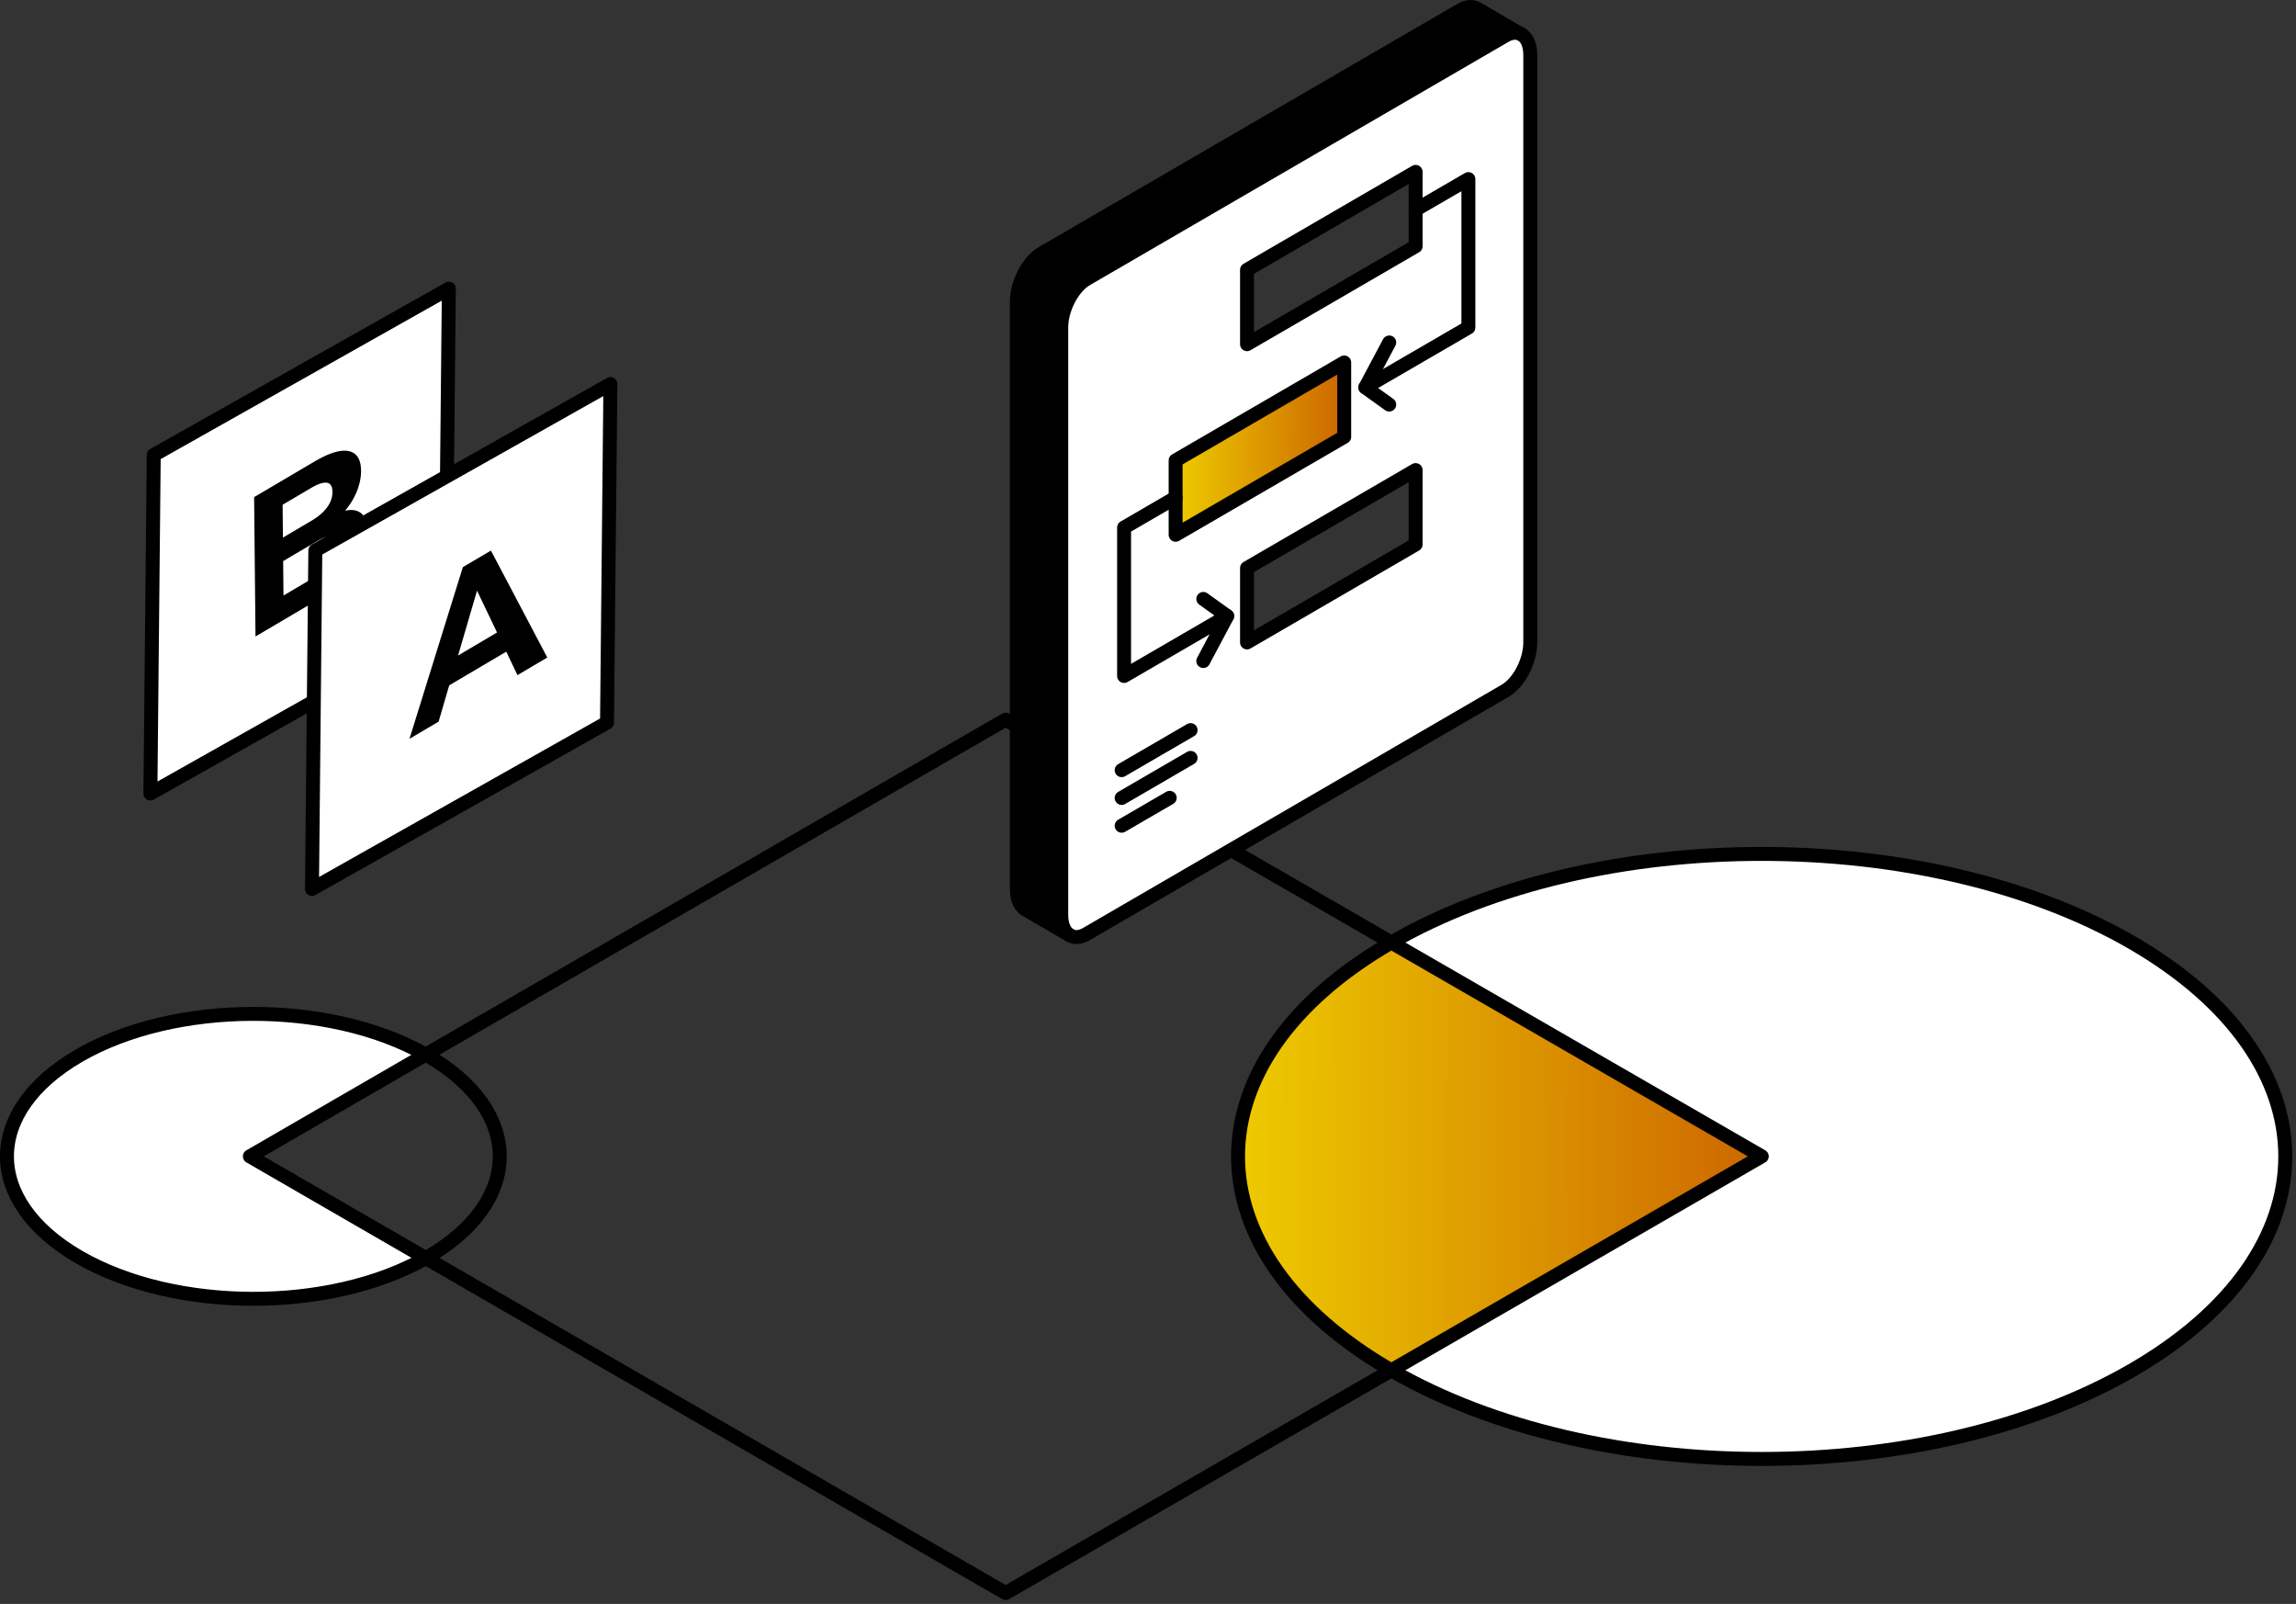
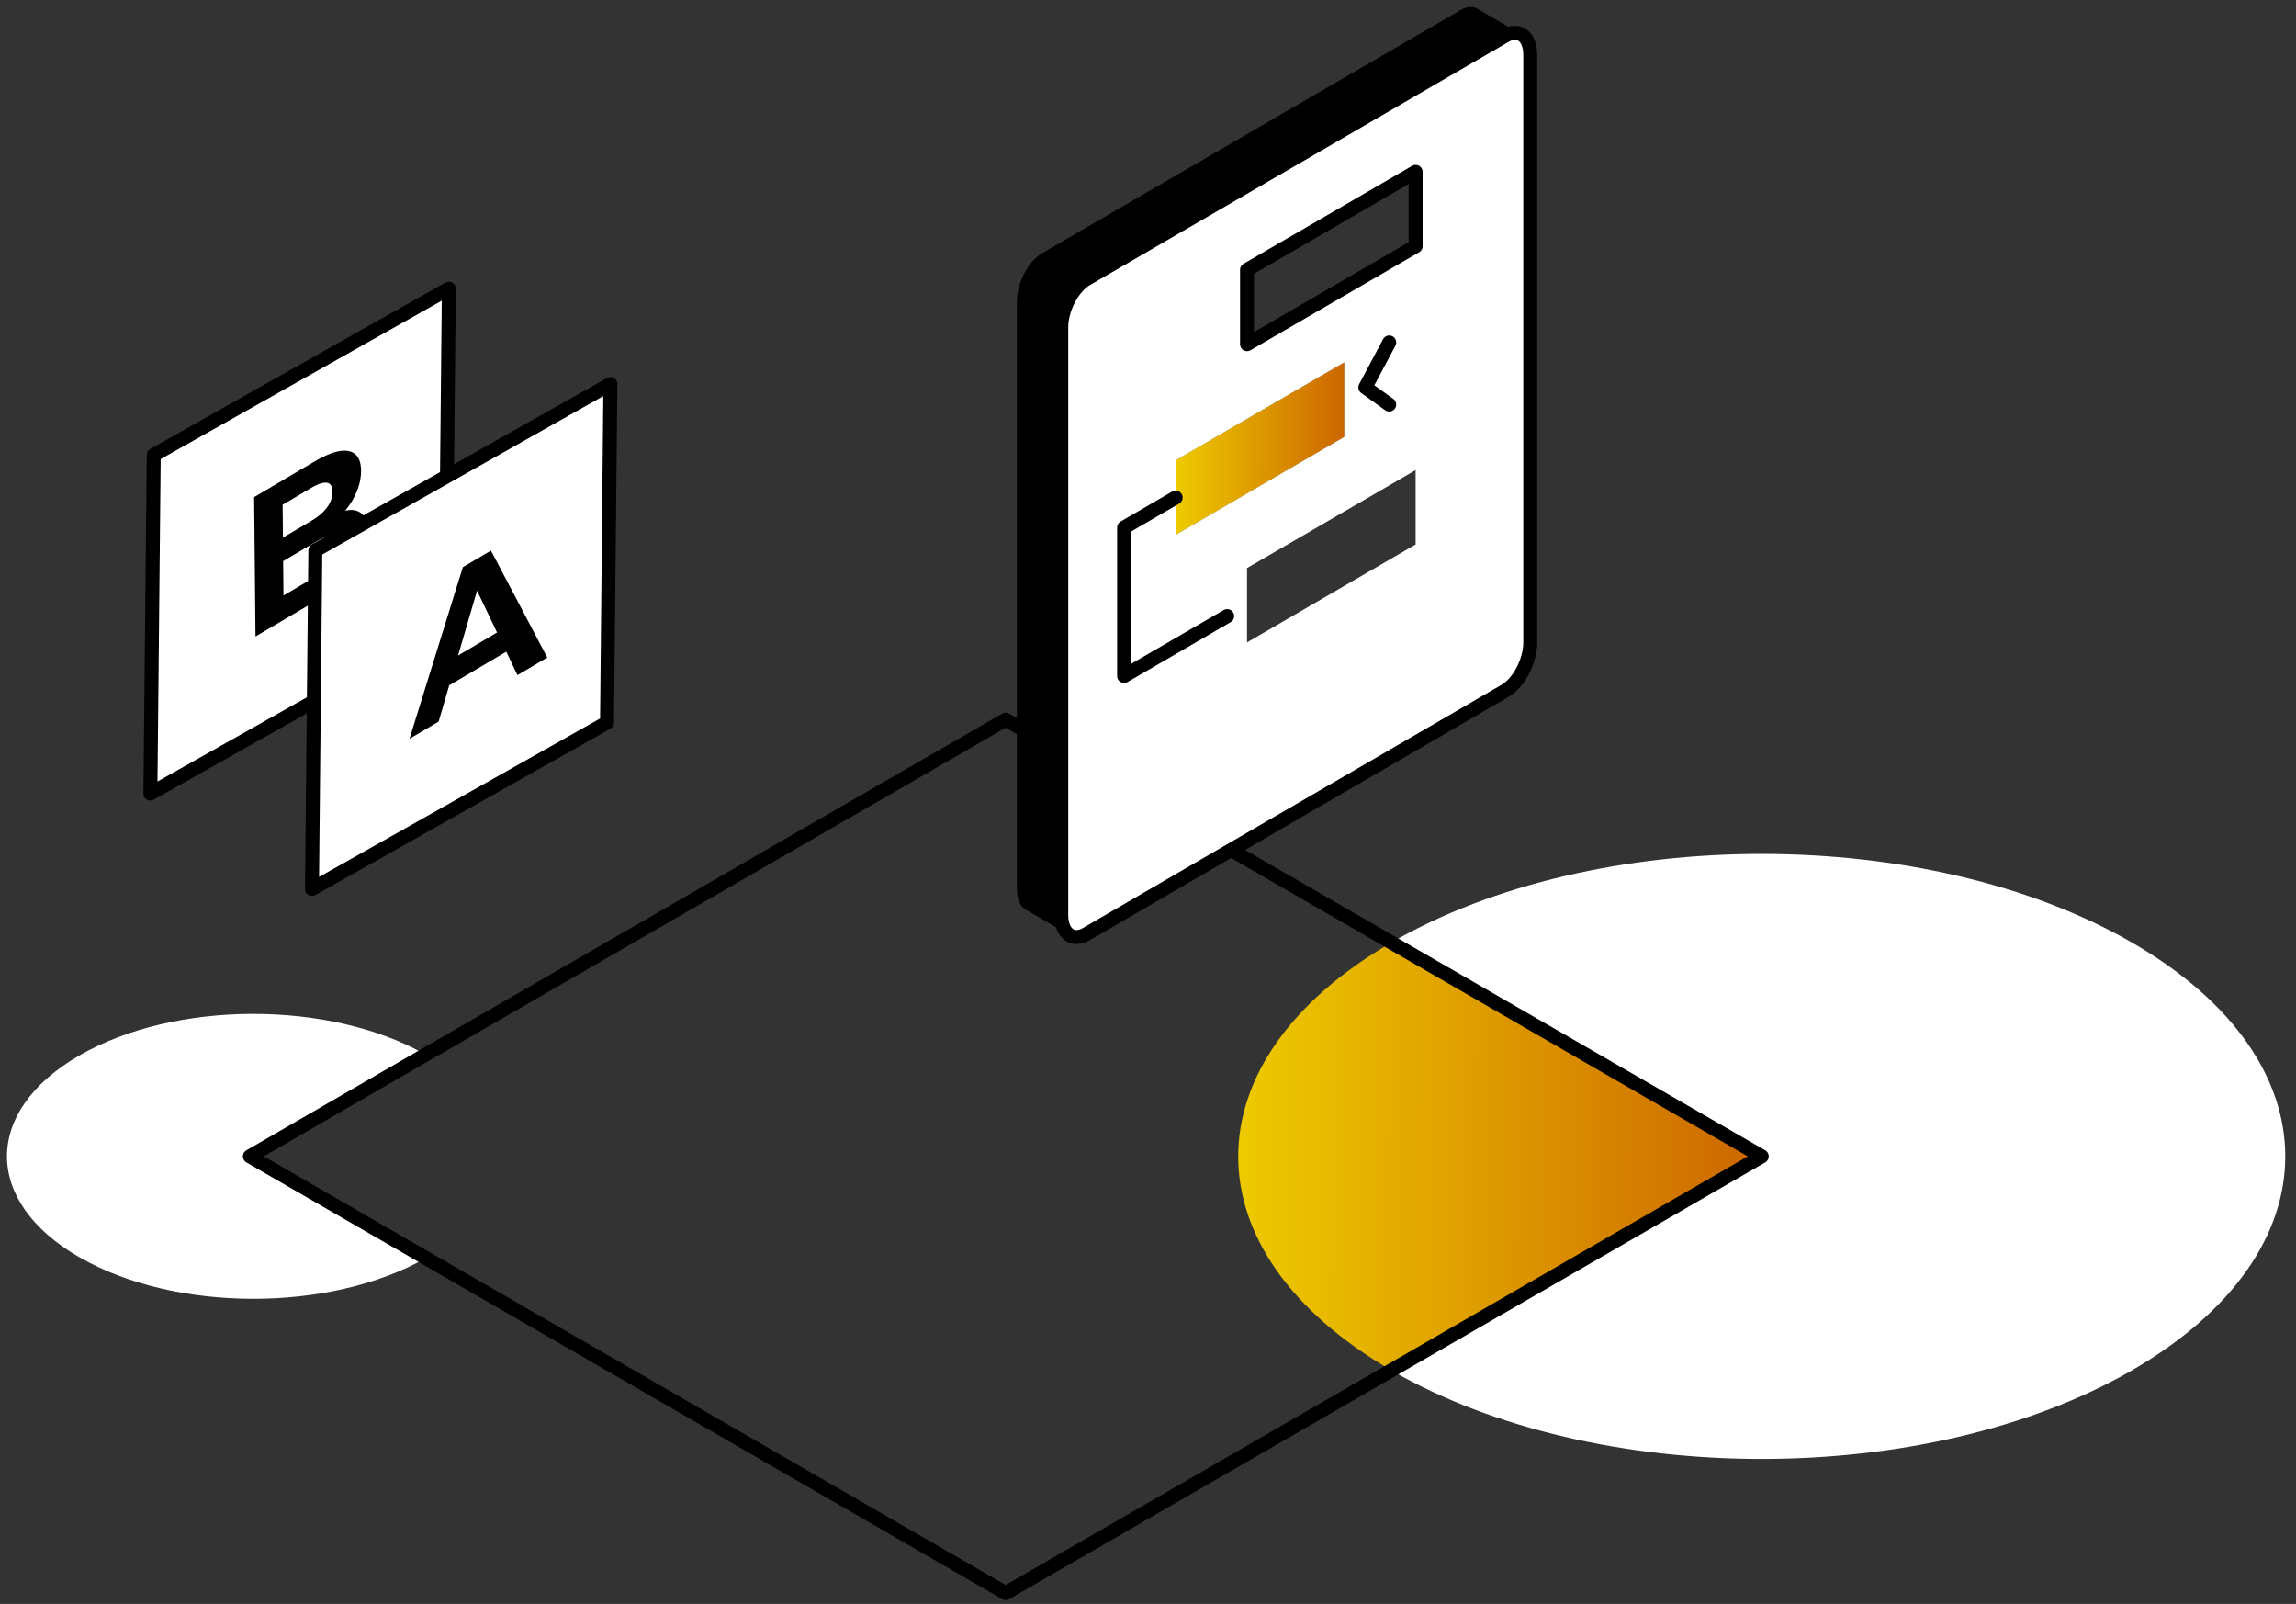
<svg xmlns="http://www.w3.org/2000/svg" width="494" height="345" fill="none">
  <rect width="100%" height="100%" fill="#333333" stroke="none" />
  <path fill="#fff" d="M458.688 202.726c44.002 25.406 44.002 66.587 0 92.029-44.002 25.405-115.339 25.405-159.34 0l79.67-46.033-79.67-45.996c44.001-25.406 115.338-25.406 159.34 0ZM53.763 248.722l37.86 21.884c-20.726 11.751-54.024 11.679-74.606-.215-20.69-11.967-20.69-31.371 0-43.337 20.582-11.895 53.844-11.967 74.57-.216l-37.86 21.848.036.036Z" />
  <path fill="url(#a)" d="m379.055 248.722-79.671 46.032c-43.965-25.406-43.965-66.587 0-92.028l79.671 45.996Z" />
  <path stroke="#000" stroke-linecap="round" stroke-linejoin="round" stroke-width="3" d="m299.346 294.755-82.975 47.901-124.75-72.049-37.86-21.884 37.824-21.885 124.786-72.048 82.975 47.936 79.706 45.997-79.706 46.032Z" />
-   <path stroke="#000" stroke-linecap="round" stroke-linejoin="round" stroke-width="3" d="M299.349 294.755c44.002 25.405 115.339 25.405 159.34 0 44.002-25.406 44.002-66.587 0-92.029-44.001-25.406-115.338-25.406-159.34 0-43.966 25.406-43.966 66.587 0 92.029ZM91.623 270.607s.251-.144.359-.216c20.726-11.966 20.726-31.371 0-43.337-.144-.072-.251-.144-.395-.216-20.726-11.75-53.988-11.678-74.57.216-20.69 11.966-20.69 31.371 0 43.337 20.582 11.895 53.88 11.966 74.606.216Z" />
  <path fill="#fff" d="m33.08 97.869-.72 72.813 63.484-35.781.729-72.813-63.493 35.78Z" />
  <path stroke="#000" stroke-linecap="round" stroke-linejoin="round" stroke-width="3" d="m32.36 170.682 63.484-35.781.729-72.813-63.493 35.78-.72 72.814Z" />
  <path fill="#000" d="M77.805 110.489c.868.766 1.314 2.08 1.33 3.933.024 2.627-.853 5.177-2.638 7.655-1.784 2.479-4.406 4.731-7.85 6.764l-13.674 8.062-.297-29.972 12.914-7.616c3.225-1.9 5.706-2.658 7.444-2.283 1.737.383 2.622 1.767 2.645 4.168.016 1.454-.281 2.94-.884 4.441a15.33 15.33 0 0 1-2.56 4.223c1.519-.352 2.709-.141 3.577.625h-.007Zm-17-1.923.07 7.068 6.081-3.589c1.511-.891 2.654-1.869 3.429-2.924.774-1.064 1.158-2.174 1.142-3.347-.015-1.173-.415-1.822-1.197-1.939-.783-.125-1.933.258-3.444 1.149l-6.082 3.589v-.007Zm10.965 12.268c.814-1.079 1.213-2.252 1.198-3.503-.024-2.487-1.66-2.768-4.908-.852l-7.138 4.214.07 7.405 7.138-4.214c1.613-.954 2.826-1.971 3.632-3.05h.008Z" />
  <path fill="#fff" d="m67.845 118.395-.72 72.813 63.477-35.781.728-72.813-63.485 35.781Z" />
  <path stroke="#000" stroke-linecap="round" stroke-linejoin="round" stroke-width="3" d="m67.125 191.208 63.477-35.781.728-72.813-63.485 35.781-.72 72.813Z" />
  <path fill="#000" d="m108.922 140.171-12.273 7.241-2.278 7.803-6.27 3.699 11.483-36.923 6.042-3.565 12.125 23.004-6.419 3.785-2.403-5.044h-.007Zm-1.981-4.128-4.304-9-4.078 13.949 8.382-4.949Z" />
  <path fill="#fff" d="M304.581 45.114V36.97l-36.276 21.067v15.996l36.276-21.073v-7.846Zm-51.635 61.916v7.998l36.27-21.067V77.965l-36.27 21.067v7.998Zm76.302-95.194v126.322c0 4.02-2.427 8.693-5.429 10.434l-90.053 52.306c-1.359.789-2.596.841-3.548.286-1.156-.666-1.882-2.214-1.882-4.41V70.452c0-4.02 2.434-8.693 5.43-10.434l90.053-52.312c1.324-.771 2.538-.836 3.478-.327 1.191.642 1.951 2.214 1.951 4.457Zm-24.667 105.272v-15.996l-36.276 21.073v15.996l36.276-21.073Z" />
  <path fill="#000" d="m317.822 1.87 9.476 5.509c-.94-.508-2.154-.444-3.478.327l-90.053 52.312c-2.996 1.74-5.429 6.415-5.429 10.434v126.322c0 2.197.726 3.745 1.881 4.411h-.006l-9.552-5.545c-1.15-.671-1.876-2.22-1.876-4.416V64.902c0-4.02 2.428-8.693 5.43-10.434l90.053-52.312c1.359-.789 2.601-.841 3.554-.286Z" />
  <path stroke="#000" stroke-linecap="round" stroke-linejoin="round" stroke-width="3" d="M327.297 7.379c1.191.642 1.951 2.214 1.951 4.457v126.322c0 4.02-2.427 8.693-5.429 10.434l-90.053 52.306c-1.359.789-2.596.841-3.548.286-1.156-.666-1.882-2.214-1.882-4.41V70.452c0-4.02 2.434-8.693 5.43-10.434l90.053-52.312c1.324-.771 2.538-.836 3.478-.327Z" />
  <path stroke="#000" stroke-linecap="round" stroke-linejoin="round" stroke-width="3" d="m304.581 52.96-36.276 21.074V58.037l36.276-21.067v15.991Z" />
  <path fill="#D9D9D9" d="m289.215 93.962-36.27 21.067V99.033l36.27-21.068v15.996Z" />
  <path fill="url(#b)" d="m289.215 93.962-36.27 21.067V99.033l36.27-21.068v15.996Z" />
-   <path stroke="#000" stroke-linecap="round" stroke-linejoin="round" stroke-width="3" d="m289.215 93.962-36.27 21.067V99.033l36.27-21.068v15.996ZM304.581 117.108l-36.276 21.074v-15.997l36.276-21.073v15.996ZM304.582 45.114l11.352-6.59v31.922l-22.176 12.882" />
  <path stroke="#000" stroke-linecap="round" stroke-linejoin="round" stroke-width="3" d="m298.903 87.02-5.145-3.691 5.145-9.67M252.946 107.031l-11.091 6.444v31.922l22.182-12.882" />
-   <path stroke="#000" stroke-linecap="round" stroke-linejoin="round" stroke-width="3" d="m258.895 142.184 5.145-9.669-5.145-3.693M241.332 165.658l14.831-8.617M241.332 171.634l14.831-8.617M241.332 177.611l10.337-6" />
-   <path stroke="#000" stroke-linecap="round" stroke-linejoin="round" stroke-width="3" d="m327.374 7.42-.076-.041-9.476-5.51c-.953-.554-2.195-.502-3.554.287l-90.053 52.312c-3.002 1.74-5.43 6.415-5.43 10.434v126.322c0 2.196.726 3.745 1.876 4.416l9.552 5.551" />
  <defs>
    <linearGradient id="a" x1="208.129" x2="379.055" y1="248.243" y2="248.74" gradientUnits="userSpaceOnUse">
      <stop stop-color="#FF0" />
      <stop offset="1" stop-color="#C60" />
    </linearGradient>
    <linearGradient id="b" x1="234.18" x2="289.215" y1="96.297" y2="96.425" gradientUnits="userSpaceOnUse">
      <stop stop-color="#FF0" />
      <stop offset="1" stop-color="#C60" />
    </linearGradient>
  </defs>
</svg>